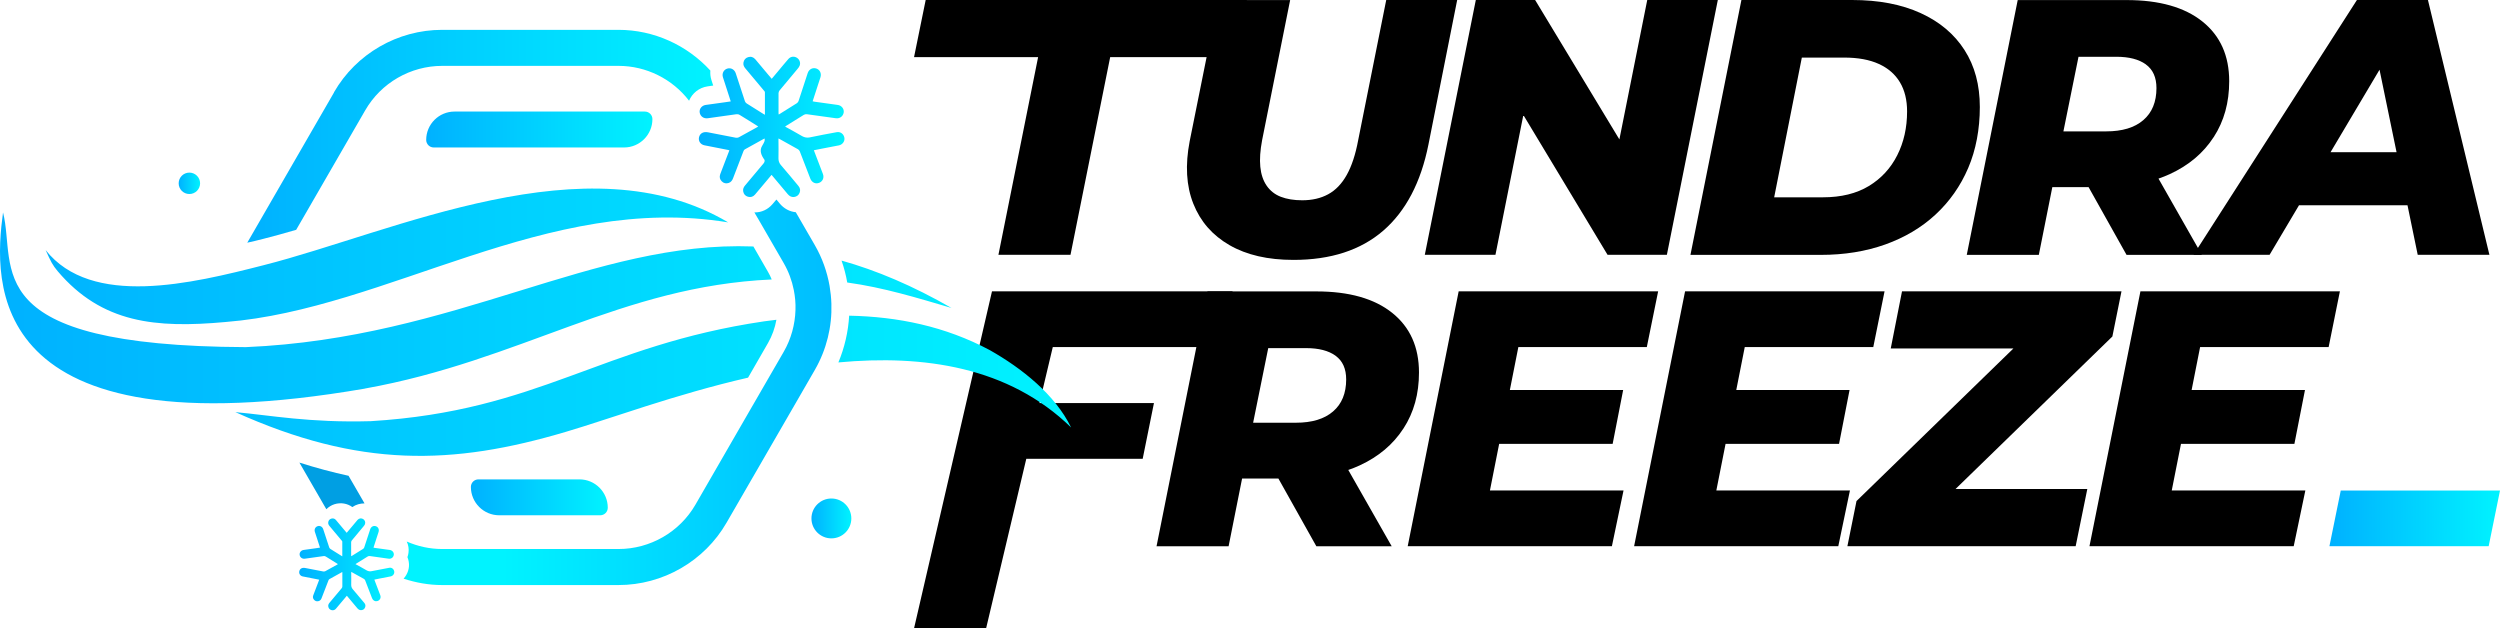
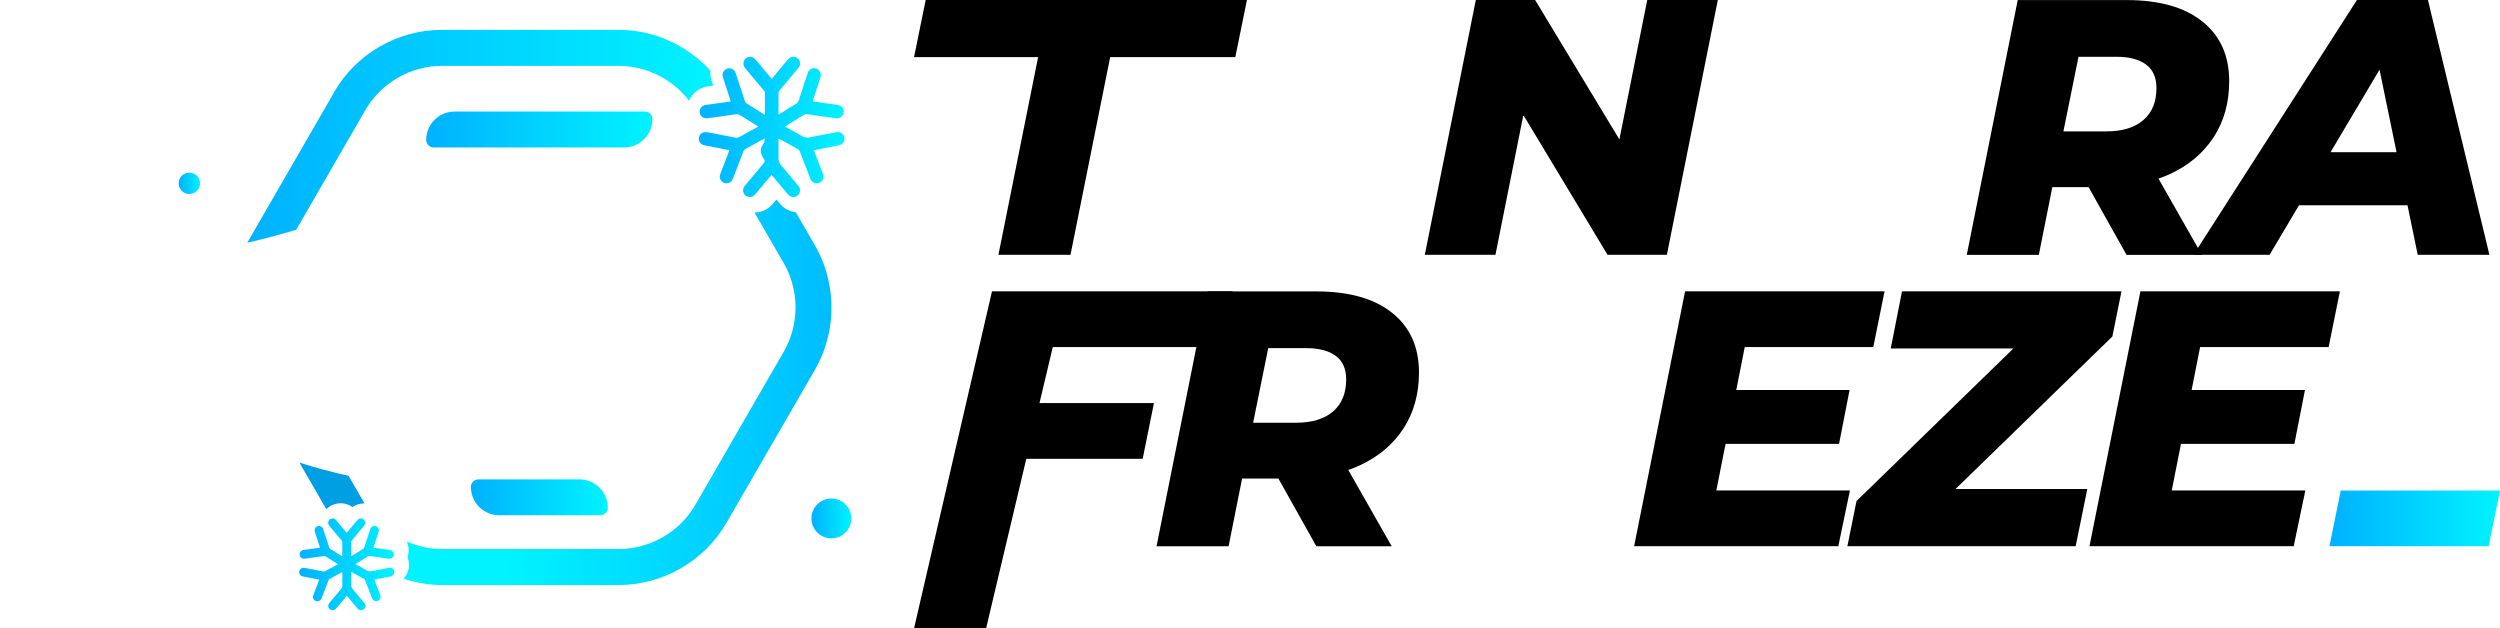
<svg xmlns="http://www.w3.org/2000/svg" xmlns:xlink="http://www.w3.org/1999/xlink" id="b" data-name="Warstwa 2" viewBox="0 0 403.81 101.49">
  <defs>
    <style>
      .n {
        fill: url(#e);
      }

      .n, .o, .p, .q, .r, .s, .t, .u, .v, .w, .x, .y {
        stroke-width: 0px;
      }

      .o {
        fill: url(#g);
      }

      .p {
        fill: url(#i);
      }

      .r {
        fill: url(#l);
      }

      .s {
        fill: url(#h);
      }

      .t {
        fill: #009fe3;
      }

      .u {
        fill: url(#j);
      }

      .v {
        fill: url(#d);
      }

      .w {
        fill: url(#f);
      }

      .x {
        fill: url(#m);
      }

      .y {
        fill: url(#k);
      }
    </style>
    <linearGradient id="d" data-name="Gradient bez nazwy 2" x1="376.26" y1="83.72" x2="403.81" y2="83.72" gradientUnits="userSpaceOnUse">
      <stop offset="0" stop-color="#00b1ff" />
      <stop offset="1" stop-color="#00f3ff" />
    </linearGradient>
    <linearGradient id="e" data-name="Gradient bez nazwy 2" x1="0" y1="52.04" x2="173.01" y2="52.04" xlink:href="#d" />
    <linearGradient id="f" data-name="Gradient bez nazwy 2" x1="68.84" y1="20.91" x2="105.39" y2="20.91" gradientTransform="translate(174.23 41.82) rotate(-180)" xlink:href="#d" />
    <linearGradient id="g" data-name="Gradient bez nazwy 2" x1="76.05" y1="80.32" x2="98.18" y2="80.32" gradientTransform="translate(174.23 160.64) rotate(180)" xlink:href="#d" />
    <linearGradient id="h" data-name="Gradient bez nazwy 2" x1="39.93" y1="22.01" x2="115.2" y2="22.01" xlink:href="#d" />
    <linearGradient id="i" data-name="Gradient bez nazwy 3" x1="146.1" y1="63.35" x2="78.57" y2="63.35" gradientUnits="userSpaceOnUse">
      <stop offset="0" stop-color="#00b1ff" />
      <stop offset=".96" stop-color="#00f3ff" />
    </linearGradient>
    <linearGradient id="j" data-name="Gradient bez nazwy 2" x1="112.9" y1="20.49" x2="136.4" y2="20.49" xlink:href="#d" />
    <linearGradient id="k" data-name="Gradient bez nazwy 2" x1="48.36" y1="91.15" x2="63.71" y2="91.15" xlink:href="#d" />
    <linearGradient id="l" data-name="Gradient bez nazwy 2" x1="131.07" y1="83.74" x2="137.52" y2="83.74" xlink:href="#d" />
    <linearGradient id="m" data-name="Gradient bez nazwy 2" x1="28.86" y1="29.61" x2="32.31" y2="29.61" xlink:href="#d" />
  </defs>
  <g id="c" data-name="Warstwa 1">
    <g>
      <g>
        <path class="q" d="m161.27,41.16l6.41-31.93h-20.04l1.88-9.23h51.89l-1.88,9.23h-20.21l-6.41,31.93h-11.64Z" />
-         <path class="q" d="m208.92,41.98c-4.12,0-7.56-.79-10.32-2.38-2.76-1.59-4.71-3.82-5.85-6.7-1.14-2.88-1.33-6.24-.59-10.08l4.59-22.81h11.64l-4.53,22.64c-.31,1.65-.41,3.08-.29,4.29.12,1.22.46,2.23,1.03,3.06.57.82,1.33,1.42,2.29,1.79.96.37,2.11.56,3.44.56,1.61,0,3.01-.32,4.2-.97,1.2-.65,2.2-1.69,3-3.12.8-1.43,1.42-3.3,1.85-5.62l4.53-22.64h11.46l-4.64,23.34c-1.22,6.11-3.65,10.75-7.29,13.91-3.65,3.16-8.49,4.73-14.52,4.73Z" />
        <polygon class="q" points="266.07 0 261.57 22.52 247.96 0 238.38 0 230.14 41.16 241.55 41.16 246.06 18.58 259.66 41.16 269.24 41.16 277.47 0 266.07 0" />
-         <path class="q" d="m273.05,41.16L281.28,0h17.88c4.31,0,8,.71,11.08,2.12,3.08,1.41,5.44,3.4,7.08,5.97,1.65,2.57,2.47,5.64,2.47,9.2s-.63,6.93-1.88,9.85c-1.25,2.92-3.02,5.43-5.29,7.53-2.27,2.1-4.98,3.7-8.11,4.82-3.14,1.12-6.61,1.68-10.41,1.68h-21.05Zm13.52-9.29h7.88c2.94,0,5.41-.61,7.41-1.82,2-1.21,3.53-2.87,4.59-4.97,1.06-2.1,1.59-4.46,1.59-7.08,0-1.84-.38-3.41-1.15-4.7s-1.9-2.28-3.41-2.97c-1.51-.69-3.38-1.03-5.62-1.03h-6.82l-4.47,22.58Z" />
        <path class="q" d="m357.57,22.14c1.67-2.57,2.5-5.58,2.5-9.02,0-4.12-1.44-7.33-4.32-9.64-2.88-2.31-6.97-3.47-12.26-3.47h-17.58l-8.23,41.16h11.64l2.18-10.94h5.86l6.13,10.94h12.17l-7.01-12.32c.63-.22,1.24-.46,1.83-.73,3.06-1.41,5.42-3.4,7.08-5.97Zm-10.96-11.73c1.14.82,1.71,2.1,1.71,3.82,0,2.23-.71,3.96-2.12,5.17-1.41,1.22-3.41,1.82-6,1.82h-6.91l2.44-12.05h6.12c2.04,0,3.62.41,4.76,1.23Z" />
        <path class="q" d="m390.52,41.16h11.58L392.17,0h-11.47l-26.4,41.16h12.29l4.75-8h17.53l1.65,8Zm-14.08-16.58l7.91-13.32,2.75,13.32h-10.66Z" />
        <polygon class="q" points="197.27 56.06 199.09 47.06 160.23 47.06 147.64 101.49 159.28 101.49 165.77 74.11 184.57 74.11 186.39 65.11 167.9 65.11 170.05 56.06 197.27 56.06" />
        <path class="q" d="m226.7,69.2c1.67-2.57,2.5-5.58,2.5-9.02,0-4.12-1.44-7.33-4.32-9.64-2.88-2.31-6.97-3.47-12.26-3.47h-17.58l-8.23,41.16h11.64l2.18-10.94h5.86l6.13,10.94h12.17l-7.01-12.32c.63-.22,1.25-.46,1.83-.73,3.06-1.41,5.42-3.4,7.08-5.97Zm-10.97-11.73c1.14.82,1.71,2.1,1.71,3.82,0,2.23-.71,3.96-2.12,5.17-1.41,1.22-3.41,1.82-6,1.82h-6.91l2.44-12.05h6.12c2.04,0,3.62.41,4.76,1.23Z" />
-         <polygon class="q" points="266 56.06 267.83 47.06 235.61 47.06 227.38 88.22 260.36 88.22 262.24 79.22 240.66 79.22 242.15 71.7 260.48 71.7 262.18 62.99 243.88 62.99 245.25 56.06 266 56.06" />
        <polygon class="q" points="302.58 56.06 304.4 47.06 272.18 47.06 263.95 88.22 296.93 88.22 298.81 79.22 277.23 79.22 278.72 71.7 297.05 71.7 298.75 62.99 280.45 62.99 281.82 56.06 302.58 56.06" />
        <polygon class="q" points="342.67 47.06 307.22 47.06 305.4 56.29 325.21 56.29 299.87 80.93 298.4 88.22 335.27 88.22 337.15 78.99 315.86 78.99 341.2 54.35 342.67 47.06" />
        <polygon class="q" points="376.13 56.06 377.95 47.06 345.73 47.06 337.5 88.22 370.49 88.22 372.37 79.22 350.79 79.22 352.28 71.7 370.6 71.7 372.31 62.99 354 62.99 355.37 56.06 376.13 56.06" />
        <path class="v" d="m376.26,88.22l1.83-8.99h25.72l-1.83,8.99h-25.72Z" />
        <g>
-           <path class="n" d="m38.02,66.57c19.98,9.01,35.04,8.64,53.45,3.16,6.88-2.02,17.56-6.02,29.36-8.73l3.23-5.61c.66-1.15,1.11-2.41,1.35-3.74-.65.08-1.31.16-1.96.25-26.65,3.93-36.2,14.46-63.56,16.13-9.91.28-16.25-.96-21.87-1.46Zm99.14-15.58c-.15,2.6-.74,5.15-1.74,7.55,13.74-1.28,27.52.69,37.59,10.51-2.6-5.34-7.98-9.58-13.14-12.5-7.22-3.85-14.85-5.4-22.71-5.56ZM7.36,40.37c.9,1.98,1.1,2.4,1.96,3.44,7.14,8.41,15.85,9.23,27.13,8.2,26.05-2.06,51.94-20.91,81.17-16.09-22.74-13.5-54.14,1.62-75.06,6.92-11.53,2.95-27.79,6.92-35.2-2.46Zm51.58,22.39c25.22-4.52,41.36-16.53,65.71-17.62-.16-.42-.37-.82-.59-1.21l-2.37-4.12c-25.98-.97-47.9,14.81-81.98,16.26C-4.01,55.88,2.74,43.24.49,34.31c-1.5,11.06-3.42,39.11,58.45,28.46Zm94.78-13c-6.29-3.62-12.18-6.1-17.79-7.67.4,1.14.71,2.33.92,3.54,5.93.82,11.28,2.48,16.87,4.12Z" />
          <path class="w" d="m73.43,18h30.74c.68,0,1.22.55,1.22,1.22h0c0,2.53-2.05,4.58-4.58,4.58h-30.74c-.68,0-1.22-.55-1.22-1.22h0c0-2.53,2.05-4.58,4.58-4.58Z" transform="translate(174.23 41.82) rotate(180)" />
-           <path class="o" d="m77.28,77.41h16.31c2.53,0,4.58,2.05,4.58,4.58h0c0,.68-.55,1.22-1.22,1.22h-16.31c-2.53,0-4.58-2.05-4.58-4.58h0c0-.68.55-1.22,1.22-1.22Z" transform="translate(174.23 160.64) rotate(-180)" />
+           <path class="o" d="m77.28,77.41h16.31c2.53,0,4.58,2.05,4.58,4.58h0c0,.68-.55,1.22-1.22,1.22h-16.31c-2.53,0-4.58-2.05-4.58-4.58h0c0-.68.55-1.22,1.22-1.22" transform="translate(174.23 160.64) rotate(-180)" />
          <path class="s" d="m53.95,14.9c3.58-6.22,10.28-10.08,17.46-10.08h28.49c5.7,0,11.07,2.46,14.84,6.58-.04.5.01,1.02.17,1.52.09.3.19.6.29.9l-.9.13c-1.39.2-2.5,1.12-3,2.32-2.69-3.51-6.91-5.63-11.39-5.63h-28.49c-5.11,0-9.88,2.75-12.43,7.18l-11.15,19.3c-1.85.54-3.63,1.04-5.35,1.47-.82.21-1.67.42-2.55.61l14.02-24.28Z" />
          <g>
            <path class="t" d="m56.92,81.91c-.82-.6-1.87-.78-2.88-.47-.52.16-.96.45-1.33.81l-4.35-7.53c2.71.86,5.35,1.57,7.94,2.13l2.58,4.46c-.69,0-1.38.18-1.96.59Z" />
            <path class="p" d="m66.02,90.72c-.04-.25-.12-.5-.21-.73.08-.22.14-.45.17-.69.09-.63-.01-1.26-.28-1.83,1.78.78,3.72,1.21,5.72,1.21h28.49c5.11,0,9.88-2.75,12.43-7.18l8.12-14.07,6.12-10.59c1.21-2.09,1.84-4.43,1.91-6.77.04-1.07-.06-2.16-.27-3.22-.3-1.51-.84-2.99-1.64-4.37l-4.06-7.03-.46-.78-.21-.37s.05.01.08.01c1.09,0,2.11-.47,2.86-1.35.21-.24.41-.49.62-.73l.53.64c.69.83,1.6,1.31,2.6,1.41l3.07,5.31c1.2,2.07,1.99,4.32,2.39,6.61.16.95.26,1.91.29,2.87.12,3.68-.78,7.4-2.68,10.69l-3.14,5.44-11.11,19.22c-3.58,6.22-10.28,10.08-17.46,10.08h-28.49c-2.14,0-4.23-.38-6.22-1.03.65-.73,1.01-1.72.83-2.74Z" />
          </g>
          <path class="u" d="m124.65,28.27c.88,1.05,1.74,2.07,2.59,3.09.27.32.6.51,1.02.46.42-.05.73-.28.89-.67.17-.41.09-.79-.19-1.12-.94-1.13-1.88-2.27-2.84-3.38-.26-.3-.39-.68-.38-1.08.03-.96,0-1.93,0-2.89,0-.09,0-.19,0-.31.1.05.17.08.23.11.98.54,1.95,1.08,2.92,1.63.11.06.24.21.29.33.57,1.47,1.13,2.94,1.7,4.4.22.56.71.86,1.23.75.7-.14,1.07-.81.81-1.49-.44-1.18-.9-2.35-1.35-3.53-.03-.09-.07-.18-.11-.3.46-.09.91-.18,1.35-.27.9-.18,1.8-.34,2.7-.52.58-.12.97-.67.88-1.22-.11-.62-.63-1.02-1.24-.91-1.47.27-2.93.54-4.39.85-.41.08-.82,0-1.18-.2-.89-.53-1.82-1.02-2.77-1.55.1-.07.17-.12.24-.17.93-.58,1.85-1.16,2.79-1.73.15-.09.32-.12.49-.1,1.56.21,3.12.43,4.68.65.64.09,1.18-.32,1.27-.95.08-.58-.36-1.12-.97-1.2-1.27-.17-2.54-.35-3.8-.53-.07-.01-.15-.03-.25-.06.26-.8.51-1.58.77-2.37.16-.5.33-1,.49-1.5.2-.64-.09-1.24-.69-1.43-.58-.18-1.17.13-1.37.75-.5,1.5-.98,3.01-1.48,4.52-.04.12-.16.27-.27.34-.94.6-1.89,1.19-2.84,1.78-.02.01-.05.02-.1.04,0-.08-.02-.15-.02-.22,0-1.07,0-2.15,0-3.22,0-.13.07-.32.15-.42.97-1.17,1.95-2.33,2.92-3.5.13-.16.27-.33.34-.52.19-.48-.02-1.02-.46-1.29-.45-.27-1-.2-1.36.21-.58.66-1.13,1.34-1.7,2.02-.32.39-.65.77-.99,1.18-.24-.28-.46-.54-.68-.8-.66-.78-1.31-1.57-1.97-2.35-.31-.36-.71-.49-1.16-.35-.43.13-.68.44-.76.89-.06.37.09.67.32.94,1.03,1.22,2.06,2.45,3.08,3.68.05.05.07.12.07.19,0,1.18,0,2.37,0,3.61-.11-.06-.19-.11-.27-.15-.9-.56-1.8-1.12-2.69-1.69-.11-.07-.23-.22-.27-.35-.5-1.5-.99-3.01-1.48-4.51-.2-.61-.77-.93-1.34-.77-.6.17-.93.78-.73,1.41.38,1.21.78,2.41,1.17,3.62.03.08.05.16.09.28-.37.06-.74.11-1.1.16-.98.14-1.97.27-2.95.41-.62.09-1.05.63-.97,1.2.09.64.65,1.04,1.3.95,1.54-.22,3.08-.44,4.63-.65.18-.02.37.01.53.11,1,.6,1.98,1.23,2.99,1.86-.06.05-.11.1-.16.12-.99.55-1.97,1.1-2.97,1.64-.12.06-.32.09-.45.07-1.51-.28-3.02-.58-4.53-.88-.73-.14-1.28.15-1.44.78-.15.61.22,1.19.87,1.32,1.27.26,2.55.5,3.82.75.06.01.12.03.21.06-.21.55-.41,1.08-.62,1.61-.29.75-.58,1.49-.86,2.25-.16.44-.07.84.26,1.16.31.31.7.39,1.11.25.37-.13.58-.41.71-.77.56-1.47,1.12-2.93,1.69-4.4.04-.11.12-.2.22-.26,1-.57,2.02-1.13,3.03-1.68.04-.02.08-.04.15-.07.03.34.09.37-.42,1.23-.43.72-.12,1.51.38,2.18.1.13.03.42-.1.58-.99,1.2-2,2.39-3,3.58-.24.28-.39.59-.32.97.08.44.34.75.77.87.45.13.84,0,1.14-.35.66-.77,1.3-1.55,1.96-2.33.23-.27.45-.54.7-.84Z" />
          <path class="y" d="m56.03,96.23c.58.69,1.13,1.35,1.69,2.02.18.21.39.33.67.3.28-.03.48-.18.58-.44.11-.27.06-.52-.13-.73-.62-.74-1.24-1.49-1.87-2.22-.16-.19-.24-.42-.24-.67.02-.64,0-1.27,0-1.91,0-.06,0-.12,0-.2.07.03.11.05.15.07.64.35,1.28.7,1.91,1.06.07.04.16.14.19.22.38.96.74,1.92,1.11,2.88.14.37.47.56.8.49.46-.09.7-.53.53-.97-.29-.77-.59-1.54-.88-2.31-.02-.06-.04-.12-.07-.2.3-.06.59-.12.88-.18.59-.11,1.18-.22,1.76-.34.38-.08.63-.44.57-.8-.07-.4-.41-.67-.81-.59-.96.17-1.91.36-2.87.55-.27.06-.54,0-.77-.13-.58-.35-1.19-.66-1.81-1.01.06-.04.11-.08.16-.11.61-.38,1.21-.76,1.82-1.13.1-.06.21-.08.32-.07,1.02.14,2.04.28,3.06.43.42.06.77-.21.83-.62.05-.38-.24-.73-.64-.79-.83-.11-1.66-.23-2.48-.34-.05,0-.1-.02-.16-.04.17-.52.34-1.03.5-1.55.11-.33.22-.65.32-.98.13-.42-.06-.81-.45-.93-.38-.12-.76.08-.9.49-.32.98-.64,1.97-.97,2.95-.03.08-.1.18-.17.22-.62.39-1.24.78-1.86,1.16-.01,0-.03.01-.07.02,0-.05-.01-.1-.01-.15,0-.7,0-1.4,0-2.1,0-.09.05-.21.1-.28.63-.76,1.27-1.52,1.91-2.29.09-.1.17-.22.22-.34.12-.32-.01-.67-.3-.84-.29-.17-.65-.13-.89.14-.38.43-.74.88-1.11,1.32-.21.25-.42.5-.65.77-.16-.18-.3-.35-.44-.52-.43-.51-.86-1.03-1.29-1.54-.2-.24-.46-.32-.76-.23-.28.09-.45.29-.49.58-.04.24.06.44.21.62.67.8,1.34,1.6,2.01,2.4.03.04.05.08.05.13,0,.77,0,1.55,0,2.36-.07-.04-.12-.07-.17-.1-.59-.37-1.17-.73-1.76-1.1-.07-.05-.15-.15-.18-.23-.33-.98-.64-1.97-.97-2.95-.13-.4-.5-.61-.88-.5-.39.11-.6.51-.47.92.25.79.51,1.58.77,2.37.02.05.03.11.06.18-.24.04-.48.07-.72.11-.64.09-1.29.18-1.93.27-.41.06-.69.41-.64.79.06.42.42.68.85.62,1.01-.14,2.01-.29,3.02-.42.12-.02.24,0,.35.07.65.39,1.29.8,1.96,1.22-.04.03-.07.06-.1.08-.64.36-1.29.72-1.94,1.07-.08.04-.21.06-.29.05-.99-.19-1.97-.38-2.96-.57-.48-.09-.84.1-.94.51-.1.4.14.78.57.86.83.17,1.67.32,2.5.49.04,0,.08.02.14.04-.14.36-.27.71-.4,1.05-.19.49-.38.98-.56,1.47-.11.28-.05.55.17.76.2.2.45.25.73.16.24-.08.38-.27.46-.5.36-.96.73-1.92,1.11-2.87.03-.07.08-.13.14-.17.66-.37,1.32-.74,1.98-1.1.03-.01.05-.03.1-.05,0,.06.01.11.01.15,0,.73,0,1.46,0,2.19,0,.08-.04.2-.1.27-.65.78-1.3,1.56-1.96,2.34-.16.19-.26.39-.21.63.05.29.22.49.5.57.29.08.55,0,.74-.23.43-.5.85-1.01,1.28-1.52.15-.18.3-.35.46-.55Z" />
        </g>
      </g>
      <circle class="r" cx="134.29" cy="83.74" r="3.22" />
      <circle class="x" cx="30.59" cy="29.61" r="1.73" />
    </g>
  </g>
</svg>